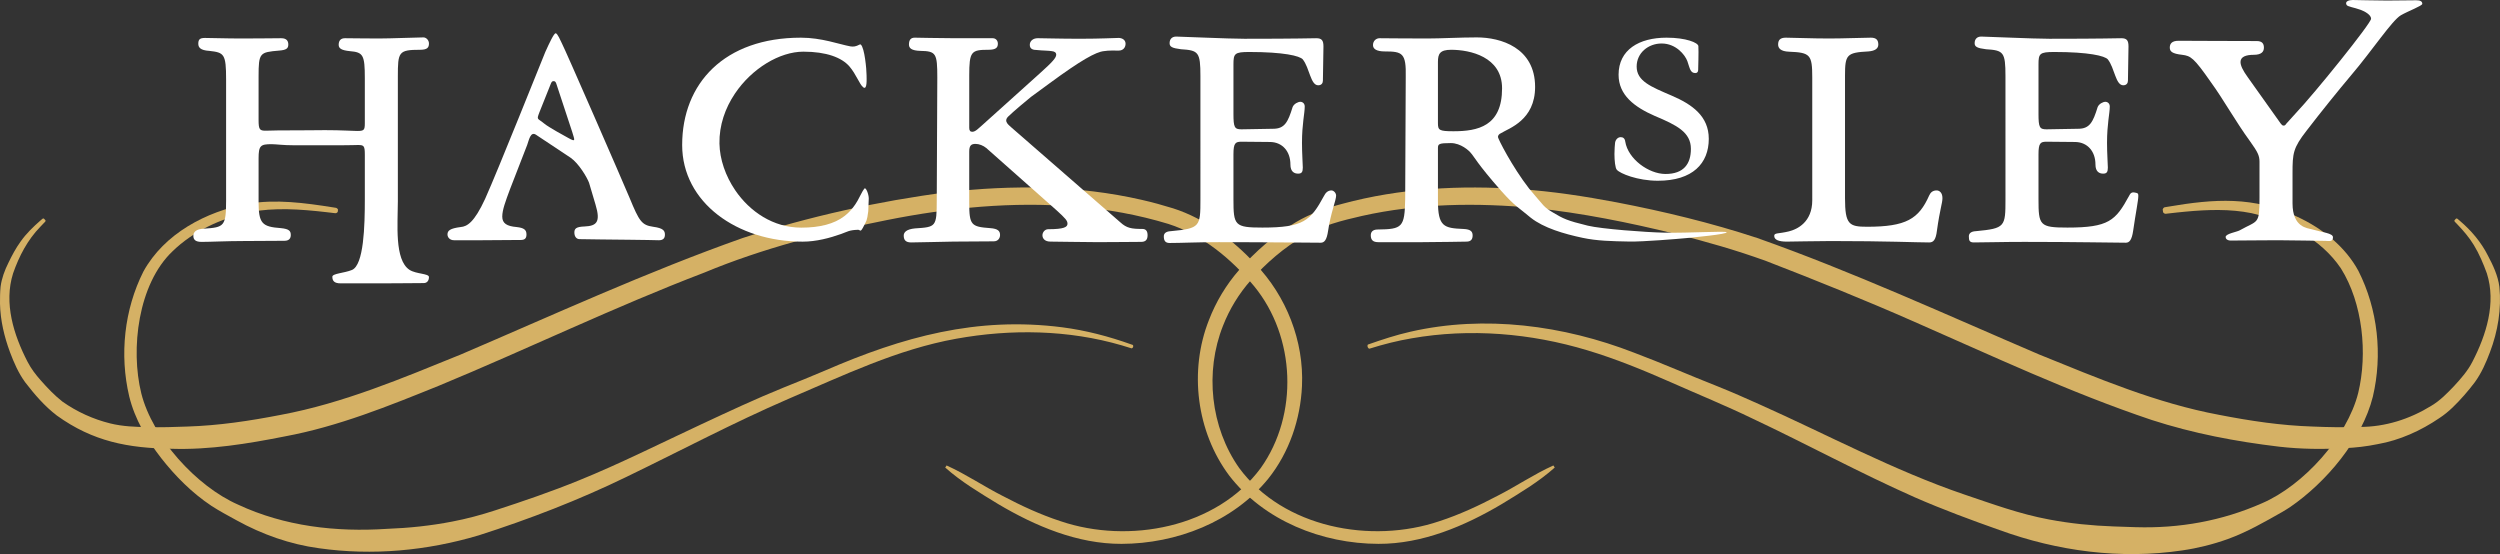
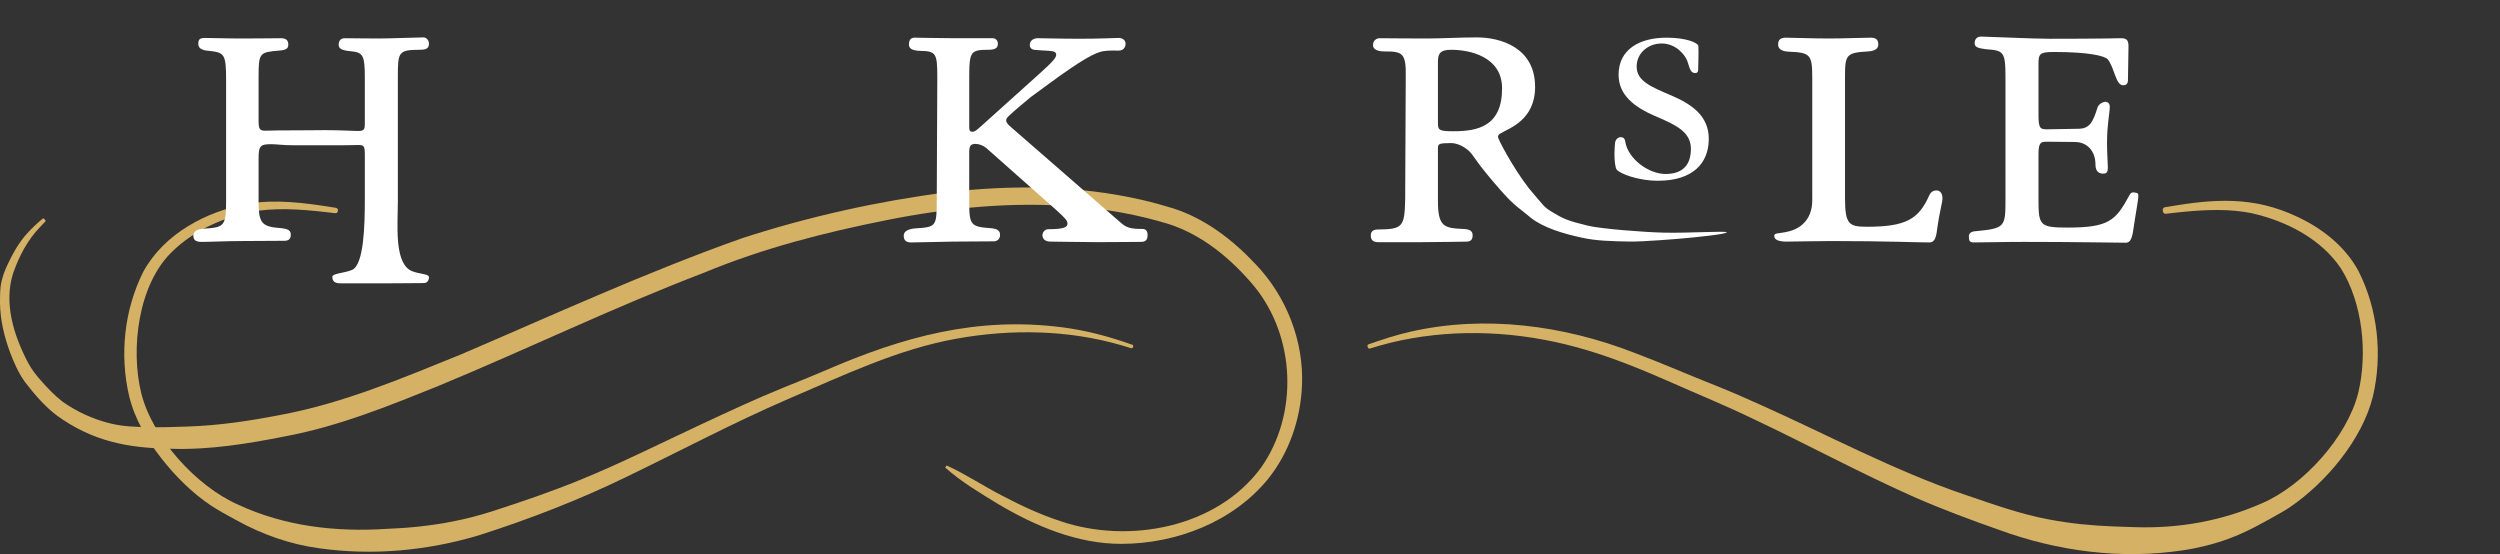
<svg xmlns="http://www.w3.org/2000/svg" id="Layer_4" viewBox="0 0 1557.717 345.251">
  <rect x="0" y="0" width="1557.717" height="345.251" fill="#333333" stroke="none" />
  <g id="hackersley_title">
    <g>
      <path d="m28.367,137.305c.07.685-.29.902-.572,1.206l-.867.887-1.701,1.796c-8.003,8.157-13.354,18.44-17.072,29.139-5.894,18.552.394,38.425,9.026,55.116,2.222,4.282,4.982,7.903,8.116,11.439,4.196,4.786,8.647,9.457,13.627,13.362,9.021,6.357,19.195,10.974,29.804,13.587,7.6,1.896,15.72,2.175,23.565,2.321,7.956.145,16.465-.04,24.429-.381,19.706-.628,38.767-3.494,58.297-7.293,38.841-7.234,75.519-22.775,112.038-37.579,58.11-24.874,116.015-51.494,175.706-72.608,41.569-13.437,84.28-22.939,127.609-28.545,40.215-4.614,81.352-4.327,120.966,4.763,6.636,1.49,13.168,3.315,19.676,5.32,19.942,6.392,37.119,19.639,51.173,34.61,19.331,20.084,30.325,48.089,29.063,76.005-.941,20.815-7.984,41.529-21.037,57.845-21.864,26.908-57.247,40.491-91.394,40.578-27.427.094-53.678-11.059-76.835-24.772-11.446-7.002-22.977-13.81-33.039-22.771,0,0,.849-1.308.849-1.308,12.205,5.495,23.137,13.012,35.012,19.02,11.615,6.104,23.566,11.658,36.013,15.708,42.496,14.403,97.194,4.112,124.747-33.142,23.673-33.33,21.703-81.737-4.145-113.298-14.255-17.048-32.204-31.987-53.456-38.792-18.747-5.7-38.102-9.203-57.659-10.773-39.363-3.248-78.947.643-117.622,8.363-38.78,7.706-77.365,17.566-113.928,32.775-56.053,21.398-109.818,47.497-165.288,70.452-31.137,12.594-62.645,25.377-95.889,31.558-22.961,4.557-46.978,8.496-70.642,7.738-27.109-.402-48.929-4.486-71.458-20.674-7.674-5.849-13.945-13.175-19.794-20.762-4.212-5.792-6.986-12.185-9.453-18.745C2.645,209.798.223,199.57,0,189.188c-.004-3.488,0-6.986.357-10.47.645-5.162,2.557-10.338,4.877-14.948,2.224-4.61,4.613-9.136,7.644-13.311,3.455-4.89,7.762-9.059,12.229-12.976,0,0,.953-.822.953-.822.325-.266.571-.618,1.248-.502l1.058,1.145h0Z" style="fill:#d5b165;" />
-       <path d="m1530.373,136.16c.677-.116.923.237,1.248.502l.953.822c7.142,6.043,13.379,13.346,17.592,21.743,3.219,6.103,6.299,12.557,7.158,19.492,1.384,13.816-.966,27.836-5.873,40.733-2.471,6.561-5.246,12.952-9.453,18.745-2.056,2.766-4.276,5.421-6.52,8.009-4.597,5.215-9.637,10.473-15.53,14.303-11.445,7.796-24.688,13.833-38.467,16.235-6.768,1.397-13.718,2.211-20.592,2.492-13.6.788-27.237.632-40.774-.913-27.11-3.232-53.593-8.273-79.443-16.647-50.765-17.03-99.281-39.905-148.155-61.3-30.324-13.354-61.12-25.766-92.047-37.729-18.586-6.73-37.558-12.176-56.767-16.962-28.8-7.048-58.027-12.969-87.503-16.05-35.827-3.42-72.375-2.962-107.581,4.917-12.489,2.846-24.973,5.999-36.151,12.552-12.379,7.072-23.525,16.814-33.153,27.579-7.349,8.288-13.222,17.911-17.257,28.234-11.46,28.754-7.826,63.308,10.058,88.692,27.563,37.268,82.256,47.538,124.747,33.142,12.448-4.05,24.399-9.604,36.013-15.708,11.876-6.008,22.808-13.525,35.012-19.02,0,0,.848,1.308.848,1.308-10.062,8.961-21.593,15.77-33.039,22.772-23.156,13.711-49.414,24.868-76.836,24.771-35.013-.07-71.332-14.402-93.018-42.623-20.342-27.279-25.086-65.143-12.601-96.762,4.36-11.385,10.76-22.038,18.791-31.216,10.229-11.59,21.865-21.929,35.451-29.854,8.912-5.305,18.926-8.825,28.981-11.441,35.985-9.729,73.651-11.698,110.695-9.108,20.14,1.34,40.194,4.447,59.967,8.184,29.67,5.7,59.056,12.801,87.791,22.245,59.69,21.114,117.596,47.734,175.706,72.608,36.52,14.805,73.196,30.345,112.038,37.58,19.53,3.798,38.594,6.665,58.297,7.292,9.567.405,19.677.604,29.246.236,15.96.051,31.249-4.847,44.83-13.237,5.415-3.241,9.753-7.714,14.104-12.28,4.281-4.666,8.415-9.313,11.36-15.047,8.636-16.689,14.926-36.567,9.026-55.116-2.185-5.995-4.765-12.153-8.102-17.615-2.922-4.834-6.744-9.231-10.67-13.319,0,0-.866-.887-.866-.887-.282-.304-.642-.521-.572-1.206l1.058-1.145h0Z" style="fill:#d5b165;" />
      <path d="m1347.545,130.464c.436-1.09.995-1.321,1.577-1.379l1.732-.285c28.87-4.905,53.33-6.705,80.716,6.347,15.399,7.145,29.724,18.476,37.947,33.692,12.101,23.933,15.106,52.252,8.976,78.304-6.733,26.864-29.056,53.355-51.594,68.835-1.502.928-3.18,2.081-4.746,2.948-11.022,6.249-21.958,12.567-34.036,16.955-9.196,3.304-18.785,5.69-28.456,7.083-38.355,5.697-77.576.488-113.863-12.723-17.738-6.263-35.456-12.819-52.728-20.375-34.318-15.192-67.218-33.112-101.084-49.049-16.828-8.139-34.076-15.158-51.088-22.715-16.991-7.481-34.137-14.517-51.883-19.845-35.254-10.647-73.009-13.829-109.396-7.457-8.846,1.491-17.596,3.713-26.156,6.403-.269.112-.546.197-1.146-.663l-.254-.748c-.044-1.04.235-1.133.522-1.201,8.612-3.019,17.291-5.879,26.199-7.896,46.302-10.588,95.4-4.023,139.311,13.022,17.573,6.577,34.676,14.175,52.089,20.993,8.795,3.526,17.385,7.312,25.944,11.159,42.179,18.824,83.977,41.31,127.742,56.218,17.337,5.849,34.723,12.243,52.777,15.571,13.336,2.531,26.883,3.885,40.444,4.359,4.524.207,9.058.307,13.599.458,27.33.84,53.812-3.917,78.687-14.89,25.904-11.111,53.111-41.336,59.985-68.722,5.953-24.621,2.832-55.964-10.758-77.618-12.559-18.631-34.192-29.57-55.739-34.431-13.319-2.704-27.41-2.228-41.021-.948-3.272.248-7.102.763-10.409,1.102,0,0-1.738.203-1.738.203-.574.105-1.172.036-1.893-.892l-.257-1.814h0Z" style="fill:#d5b165;" />
      <path d="m210.411,132.118c-.696.75-1.29.792-1.865.691l-1.737-.21-3.472-.406c-15.905-1.815-32.4-3.07-48.112.055-17.546,3.828-34.843,11.793-47.749,24.351-21.458,20.387-26.266,60.807-19.45,88.462,6.932,27.699,34.322,57.986,60.353,69.383,28.991,13.519,60.983,17.167,92.796,15.069,13.637-.508,27.257-1.93,40.657-4.542,8.984-1.715,17.748-4.068,26.457-6.902,17.674-5.743,35.224-11.736,52.411-18.744,24.944-10.082,51.682-23.48,76.211-34.922,17.017-7.945,33.953-15.879,51.405-22.949,8.682-3.395,17.243-7.014,25.886-10.627,48.333-20.953,94.459-33.742,147.73-26.887,14.593,1.894,28.924,5.648,42.767,10.595,0,0,.832.283.832.283.285.072.564.165.577,1.037l-.209.616c-.543.693-.82.606-1.091.499l-.835-.254-1.67-.509-3.339-1.017c-33.369-9.742-69.013-10.288-103.087-4.142-36.769,6.598-70.406,22.907-104.654,37.502-34.269,14.809-67.173,32.304-100.843,48.57-29.663,14.439-60.588,26.362-91.99,36.42-32.241,9.636-66.282,12.8-99.68,8.055-18.022-2.429-35.382-8.608-51.268-17.381-5.255-2.915-10.621-5.712-15.656-8.994-12.098-8.043-22.431-18.411-31.34-29.77-8.824-11.35-16.512-24.335-19.94-38.507-6.091-25.85-3.118-53.98,8.841-77.747,13.035-23.687,39.1-37.396,64.907-42.213,17.766-2.987,35.498-.572,53.033,2.186,0,0,1.732.277,1.732.277.582.062,1.144.266,1.605,1.178l-.212,1.494h0Z" style="fill:#d5b165;" />
      <g>
        <path d="m161.116,125.511c0,13.719,2.057,15.777,13.891,16.634,5.316.515,6.174,1.887,6.174,4.287,0,1.887-.858,3.602-3.944,3.602-5.316,0-17.372.149-25.433.149-10.289,0-20.7.536-26.187.536-3.602,0-5.145-1.2-5.145-3.773,0-2.229,1.543-4.286,6.688-4.458,12.519-.858,13.72-1.372,13.72-17.836V49.538c0-15.949-1.201-16.806-10.461-17.835-5.66-.343-6.861-2.23-6.861-4.459,0-2.573.858-3.601,4.117-3.601,4.287,0,12.691.343,23.323.343,12.519,0,19.55-.172,24.181-.172,3.6,0,4.458,1.887,4.458,3.945,0,2.401-1.201,3.43-5.83,3.773-12.004,1.029-12.691,1.372-12.691,16.12v27.096c0,6.002.687,6.688,4.458,6.688,2.403,0,6.003-.172,7.546-.172,17.15,0,24.01-.172,29.326-.172,10.976,0,16.806.515,20.065.515,4.287,0,4.802-.515,4.802-4.802v-28.125c0-14.406-1.029-16.121-9.262-16.807-5.316-.514-7.03-1.715-7.03-3.944,0-2.573,1.2-4.117,3.944-4.117,4.802,0,10.461.172,20.923.172,7.717,0,24.352-.686,27.953-.686,1.716,0,3.431,1.715,3.431,3.773,0,2.401-.858,3.945-5.489,3.945-13.547,0-13.891,1.371-13.891,16.634v77.859c0,13.719-2.256,36.45,7.276,42.636,4.099,2.66,12.103,2.235,12.103,4.465,0,2.057-1.03,3.773-3.259,3.773-5.145,0-14.818.171-25.623.171h-26.169c-3.944,0-5.145-1.543-5.145-4.116,0-2.058,7.464-2.262,12.204-4.218,7.453-3.076,8.034-27.62,8.034-44.084v-27.611c0-5.66-.514-6.174-4.287-6.174-1.716,0-4.974.172-10.976.172h-28.469c-7.546,0-11.49-.686-14.405-.686-6.859,0-8.06.858-8.06,8.918v26.753Z" style="fill:#fff;" />
-         <path d="m317.752,117.966c-2.744,7.374-4.802,12.862-4.802,16.978,0,4.287,2.915,6.003,8.916,6.517,4.631.514,6.174,1.715,6.174,4.63,0,2.573-1.2,3.43-3.6,3.43-2.744,0-18.163.171-24.508.171h-16.994c-2.744,0-4.117-1.887-4.117-3.601,0-2.401,1.543-3.773,8.231-4.63,3.946-.343,8.404-2.744,15.263-17.664,7.89-17.493,36.13-88.353,37.414-91.317,2.697-6,5.425-11.752,6.495-11.752,1.159,0,3.028,4.639,3.881,6.29,1.789,3.193,37.957,86.145,42.245,96.435,6.003,14.577,7.546,16.807,14.578,17.836,6.516.858,7.373,2.573,7.373,4.973s-1.372,3.43-3.773,3.43c-3.259,0-9.367-.307-18.285-.307-9.089,0-27.675-.379-31.104-.379-2.059,0-3.259-1.716-3.259-4.117s1.029-3.601,6.345-3.773c7.546-.343,10.118-2.743,6.859-13.547l-4.054-13.673c-1.201-3.258-6.402-12.139-11.551-15.653l-21.471-14.258c-3.498-2.402-4.481,3.539-5.51,6.283l-10.748,27.696Zm28.81-66.025c-.514-1.372-1.029-1.372-1.887-1.372-.514,0-1.029.514-1.372,1.372l-7.087,17.749c-2.059,5.316-1.355,3.764,2.744,7.203,2.916,2.447,12.519,7.605,14.912,8.95,5.267,2.959,4.18,1.597,2.637-3.719l-9.947-30.183Z" style="fill:#fff;" />
-         <path d="m536.345,27.759c2.401,2.058,3.6,15.606,3.6,19.036,0,2.229.52,9.603-2.089,7.591-2.308-1.781-4.34-8.068-8.627-13.041-4.802-5.488-14.249-9.152-28.654-9.152-14.821,0-32.152,10.486-42.672,26.157-6.035,8.99-9.829,19.688-9.622,31.091.178,9.782,3.743,20.21,9.862,29.167,9.032,13.221,23.629,23.237,41.11,23.237,11.49,0,20.506-2.312,26.765-7.103,8.126-6.22,9.781-13.678,12.49-17.154,1.053-1.352,2.809,3.637,2.809,6.038,0,.857-.059,2.408-.316,7.976-.737,6.15-1.314,6.237-2.342,8.357-2.784,5.743-2.388,3.151-4.063,3.21-5.668.201-6.468,1.183-10.483,2.608-7.05,2.503-15.492,4.79-24.001,4.79-40.815,0-75.066-24.369-75.066-60.212,0-38.415,26.313-66.882,73.988-66.882,12.941,0,23.806,4.123,30.747,5.409,4.063.752,5.81-1.759,6.564-1.121Z" style="fill:#fff;" />
        <path d="m603.912,126.368c0,13.891,1.201,14.92,13.033,15.777,4.974.343,6.174,1.887,6.174,4.287,0,1.887-1.2,3.944-3.944,3.944-4.287,0-17.869.085-25.243.165-6.252.068-21.575.522-26.206.522-3.43,0-4.629-1.544-4.629-4.287,0-2.058,1.714-3.945,7.03-4.459,13.035-.857,13.549-.857,13.549-17.492l.342-76.315c0-15.263-.685-16.635-10.632-16.806-5.487-.172-7.032-1.716-7.032-3.945,0-2.744,1.03-4.287,3.602-4.287,3.43,0,14.062.343,24.696.343h23.838c2.057,0,3.259,1.544,3.259,3.43,0,2.401-1.201,3.773-5.832,3.773-10.803,0-12.004,1.029-12.004,16.12v32.584c0,1.715.687,2.401,1.887,2.401,2.057,0,3.944-2.23,6.003-3.945l35.842-32.241c8.231-7.374,10.461-9.947,10.461-11.833,0-1.372-1.029-2.058-2.744-2.23-1.716-.343-6.345-.343-9.089-.686-2.744,0-4.631-.686-4.631-3.258,0-2.401,2.059-4.117,4.974-4.117,3.43,0,13.547.343,26.409.343,13.033,0,21.608-.514,24.009-.514,1.887,0,4.287,1.029,4.287,3.601,0,2.401-1.543,4.287-4.287,4.287-2.228,0-6.174-.172-9.26.343-4.974.514-14.234,5.66-33.614,19.894l-11.721,8.586c-1.543,1.2-11.453,9.481-14.261,12.29-3.145,3.145.602,5.363,2.145,6.906l67.74,58.994c3.946,3.601,6.861,4.117,13.72,4.117,2.401,0,3.259,1.543,3.259,3.944,0,3.258-1.716,4.116-4.117,4.116-4.287,0-16.853.173-26.97.173-10.461,0-23.448-.343-29.451-.343-3.6,0-4.973-2.058-4.973-3.945s1.543-3.773,3.6-3.773c9.947,0,12.004-1.371,12.004-3.43,0-1.887-1.2-3.259-6.859-8.403l-43.732-38.758c-1.887-1.543-4.458-2.573-6.688-2.573-2.743,0-3.944,1.03-3.944,4.803v31.897Z" style="fill:#fff;" />
-         <path d="m768.545,124.139c0,16.292.685,17.664,18.007,17.664,25.724,0,30.012-4.287,38.414-19.722.858-1.715,2.23-3.43,4.631-3.43,1.372,0,2.915,1.543,2.915,3.259,0,2.915-3.43,10.976-4.973,21.779-.858,6.002-2.401,7.545-4.631,7.545-8.231,0-30.759-.342-63.515-.342-14.062,0-23.261.514-30.634.514-2.744,0-3.602-1.545-3.602-4.117,0-1.372.687-3.087,4.458-3.259,18.18-1.715,18.351-2.743,18.351-19.893V47.481c0-15.092-1.201-16.121-12.177-16.807-5.487-.686-7.03-1.543-7.03-3.773,0-2.572,1.543-4.116,4.115-4.116,3.259,0,32.242,1.372,42.53,1.372,34.299,0,40.473-.343,44.76-.343,3.43,0,4.46,1.372,4.46,5.145,0,3.43-.343,19.55-.343,21.265,0,1.544-.858,2.915-2.915,2.915-4.802,0-5.316-10.632-9.603-16.12-1.887-2.23-12.006-4.631-33.443-4.631-9.089,0-9.774,1.03-9.774,7.718v30.869c0,8.403.685,9.603,4.973,9.603l19.723-.343c7.203,0,9.26-4.116,12.175-13.548.858-2.057,3.43-3.259,4.802-3.259s2.744,1.03,2.744,2.916c0,4.287-1.714,10.804-1.714,22.637,0,6.688.514,13.376.514,15.434,0,2.744-.687,3.773-2.917,3.773-2.401,0-4.802-1.2-4.802-5.66,0-8.231-4.973-13.891-12.519-14.063l-18.007-.171c-3.771,0-4.973.857-4.973,7.889v27.953Z" style="fill:#fff;" />
        <path d="m895.962,125.167c0,16.121,3.773,16.978,15.777,17.493,4.974.171,5.832,1.886,5.832,4.116,0,2.057-.858,3.773-3.773,3.773-3.946,0-15.398.343-27.403.343h-27.647c-3.43,0-4.629-1.544-4.629-4.288,0-1.887,1.029-3.601,4.287-3.601,15.433-.172,16.805-1.372,17.149-18.864l.342-76.143c.343-14.92-2.057-15.949-13.032-15.949-5.145,0-7.375-1.544-7.375-3.945,0-2.572,1.887-4.287,4.117-4.287s15.776.172,29.496.172c8.575,0,20.923-.686,31.04-.686,14.92,0,36.356,6.346,36.356,30.869,0,20.751-16.292,25.723-21.264,28.81-1.201.515-1.887,1.372-1.887,2.401s8.74,18.362,19.424,32.131c9.681,11.261,8.878,11.361,14.972,14.972,6.29,3.728,8.457,4.93,21.593,8.126,8.351,2.031,35.941,4.13,47.802,4.364,15.248.301,38.083-1.166,38.685-.263.806,1.209-21.108,3.245-25.443,3.674-4.608.456-26.833,2.282-35.009,2.124-11.238-.218-20.187-.389-29.295-2.324-11.593-2.463-24.177-6.119-32.302-12.54-7.171-6.118-9.532-6.68-18.565-16.898-14.628-16.547-17.048-21.7-18.703-23.355-1.08-1.484-6.311-6.238-12.485-6.238-7.373,0-8.06.514-8.06,3.087v32.927Zm9.603-43.388c15.263,0,30.355-3.087,30.355-26.753,0-19.721-20.065-24.009-31.726-24.009-7.032,0-8.233,2.572-8.233,7.545v38.072c0,4.458.687,5.144,9.603,5.144Z" style="fill:#fff;" />
        <path d="m1058.106,43.553c0,1.044-.489,1.973-1.714,1.973-3.183,0-3.429-2.786-5.02-7.429-1.47-3.947-7.103-10.998-16.042-10.998-8.326,0-15.551,5.89-15.551,14.364,0,9.054,8.817,12.536,21.797,18.108,12.735,5.456,23.144,12.768,23.144,26.93,0,15.322-10.042,26.117-31.715,26.117-12.736,0-23.634-4.527-25.592-6.848-.98-1.044-1.47-5.688-1.47-9.75,0-3.018.245-5.688.367-6.849.123-1.741,1.47-3.714,3.552-3.714,1.469,0,2.571.813,2.816,2.786,1.714,10.795,14.561,20.163,25.091,20.163,11.266,0,15.808-6.234,15.808-15.636,0-10.33-8.693-14.742-22.531-20.546-12.735-5.571-22.531-13-22.531-25.653,0-15.554,12.735-23.099,29.878-23.099,12.245,0,19.593,3.134,19.838,5.224.244,3.83-.123,13.349-.123,14.858Z" style="fill:#fff;" />
        <path d="m1163.319,141.288c24.352,0,32.242-4.802,38.757-19.55.858-1.887,2.23-3.087,4.631-3.087,1.543,0,3.602,1.2,3.602,4.802,0,3.087-1.545,6.688-3.431,20.236-.685,5.83-2.228,7.374-4.802,7.374-8.06,0-26.118-.873-61.274-.873-10.634,0-22.758.359-27.56.359-4.631,0-7.752-.996-7.752-3.569,0-2.057,2.608-1.204,9.129-2.809,5.291-1.302,14.573-5.798,14.573-19.346V48.338c0-14.233-1.201-15.606-14.407-16.12-5.316-.172-6.859-2.23-6.859-4.459,0-2.744,1.201-4.287,4.802-4.287,4.458,0,16.121.514,26.926.514,9.26,0,21.608-.514,26.066-.514,3.43,0,4.631,1.543,4.631,4.287,0,2.401-1.887,3.945-6.174,4.287-13.547.686-14.578,2.058-14.578,15.091v76.315c0,16.463,2.573,17.836,13.72,17.836Z" style="fill:#fff;" />
        <path d="m1270.159,124.139c0,16.292.685,17.664,18.007,17.664,25.724,0,30.012-4.287,38.414-19.722.858-1.715,1.589-2.588,3.925-2.036,1.373.325,1.856.291,1.856,2.006,0,2.915-1.665,10.834-3.208,21.638-.858,6.002-2.401,7.545-4.631,7.545-8.231,0-30.481-.514-63.237-.514-14.062,0-24.026.343-31.4.343-2.744,0-3.115-1.201-3.115-3.773,0-1.372.687-3.087,4.458-3.259,18.18-1.715,18.351-2.743,18.351-19.893V47.481c0-15.092-1.201-16.121-12.177-16.807-5.487-.686-7.03-1.543-7.03-3.773,0-2.572,1.543-4.116,4.115-4.116,3.259,0,32.242,1.372,42.53,1.372,34.299,0,40.473-.343,44.76-.343,3.43,0,4.46,1.372,4.46,5.145,0,3.43-.343,19.55-.343,21.265,0,1.544-.858,2.915-2.915,2.915-4.802,0-5.316-10.632-9.603-16.12-1.887-2.23-12.006-4.631-33.443-4.631-9.089,0-9.774,1.03-9.774,7.718v30.869c0,8.403.685,9.603,4.973,9.603l19.723-.343c7.203,0,9.26-4.116,12.175-13.548.858-2.057,3.43-3.259,4.802-3.259s2.744,1.03,2.744,2.916c0,4.287-1.714,10.804-1.714,22.637,0,6.688.514,13.376.514,15.434,0,2.744-.687,3.773-2.917,3.773-2.401,0-4.802-1.2-4.802-5.66,0-8.231-4.973-13.891-12.519-14.063l-18.007-.171c-3.771,0-4.973.857-4.973,7.889v27.953Z" style="fill:#fff;" />
-         <path d="m1377.52,51.133c-10.632-15.263-12.519-16.293-17.835-16.978-6.174-.686-7.717-2.058-7.717-4.459s1.2-4.287,5.487-4.287c3.602,0,12.022.096,22.312.096,9.433,0,22.448.075,26.392.075,3.431,0,4.46,1.715,4.46,4.116s-1.372,4.459-6.347,4.459c-4.802,0-8.231,1.2-8.231,4.458,0,2.23,1.372,5.145,4.458,9.433l20.648,29.016c.514.686,1.029,1.2,1.716,1.2s1.029-.171,1.714-1.2l6.056-6.696c11.436-12.038,46.767-55.789,46.767-58.705,0-2.401-3.892-4.577-6.501-5.528-4.189-1.526-8.16-1.98-8.768-3.059-1.263-2.241,1.549-3.074,3.779-3.074,3.086,0,13.033.343,21.437.343,6.174,0,15.263-.172,18.178-.172,2.572,0,3.773.687,3.773,2.23,0,1.236-8.771,4.478-13.319,7.093-5.509,3.167-17.97,22.083-30.832,37.174-8.231,9.775-18.867,22.935-27.956,34.768-8.402,10.804-8.746,14.063-8.746,26.41v18.864c0,15.091,9.395,15.406,11.957,16.156,6.602,1.933,13.242,2.394,13.242,4.966,0,3.087-2.606,2.257-4.665,2.257-3.259,0-20.363-.399-29.623-.399-12.004,0-20.616.198-29.364.198-2.401,0-3.223-1.219-3.235-2.207-.026-2.058,6.924-3.124,8.728-4.138,11.546-6.491,12.381-3.286,12.381-20.434v-22.295c0-3.944-1.201-6.174-5.83-12.69-9.262-12.69-16.627-26.188-24.517-36.992Z" style="fill:#fff;" />
      </g>
    </g>
  </g>
</svg>